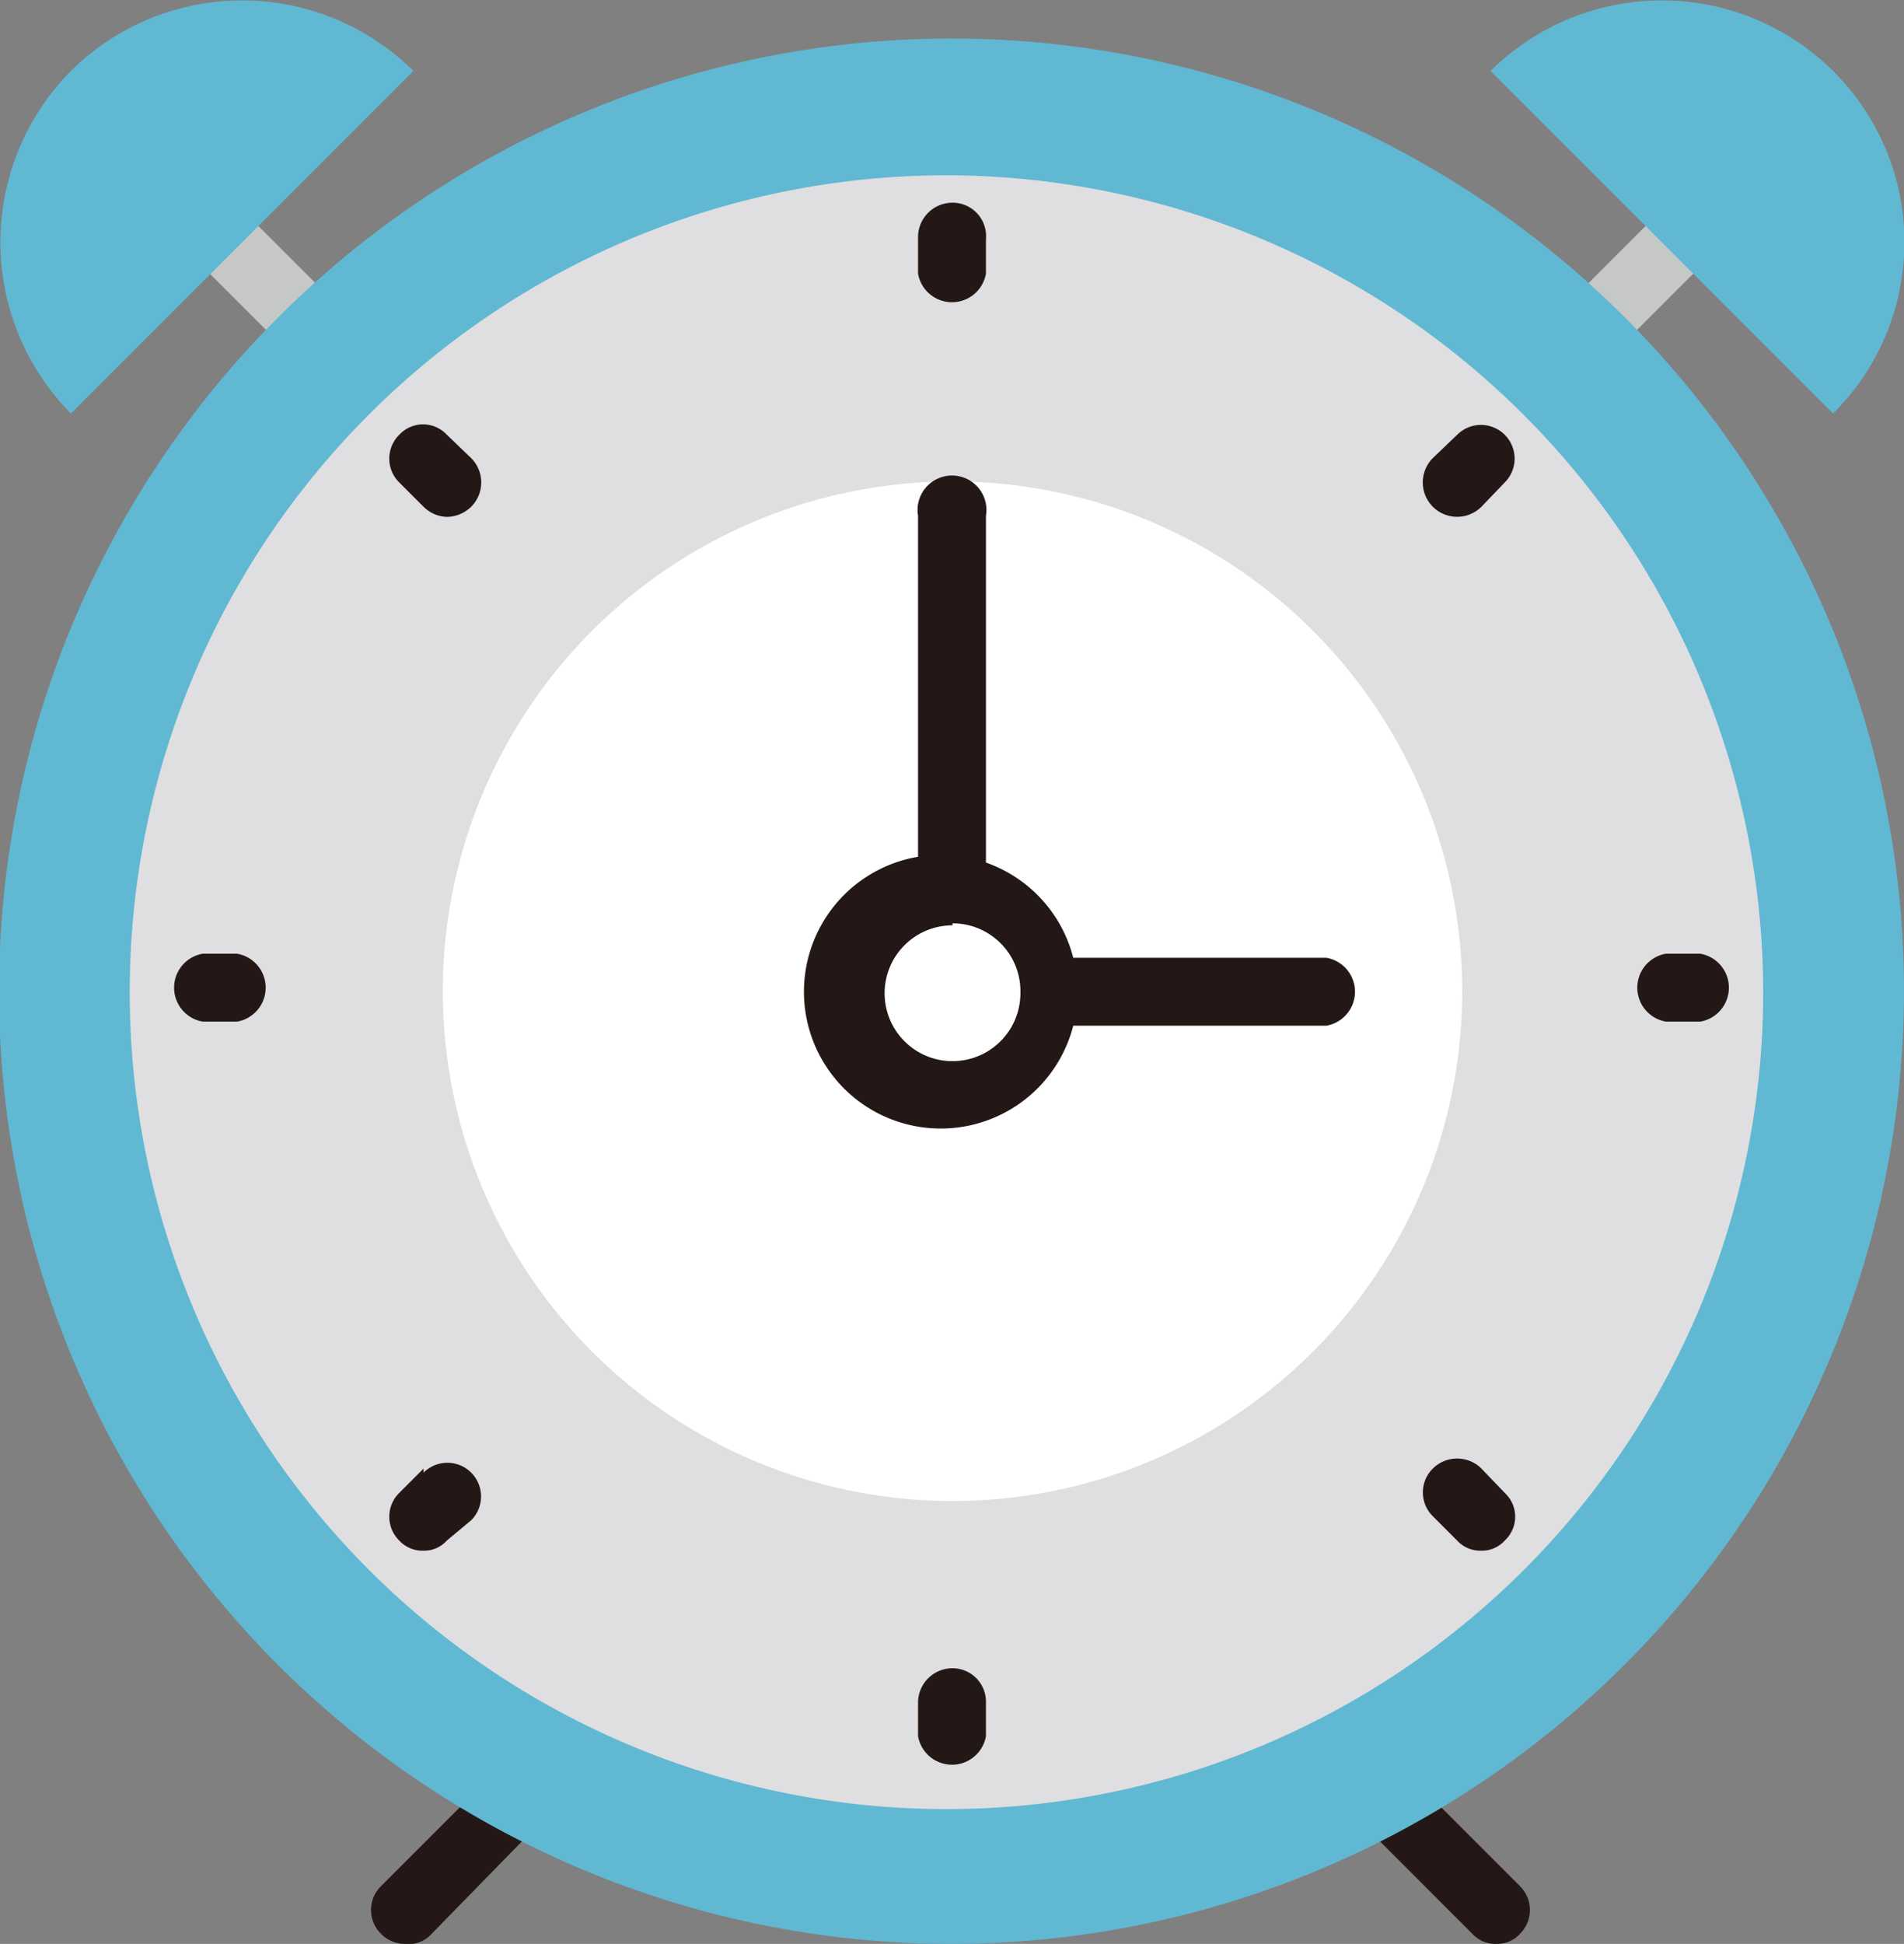
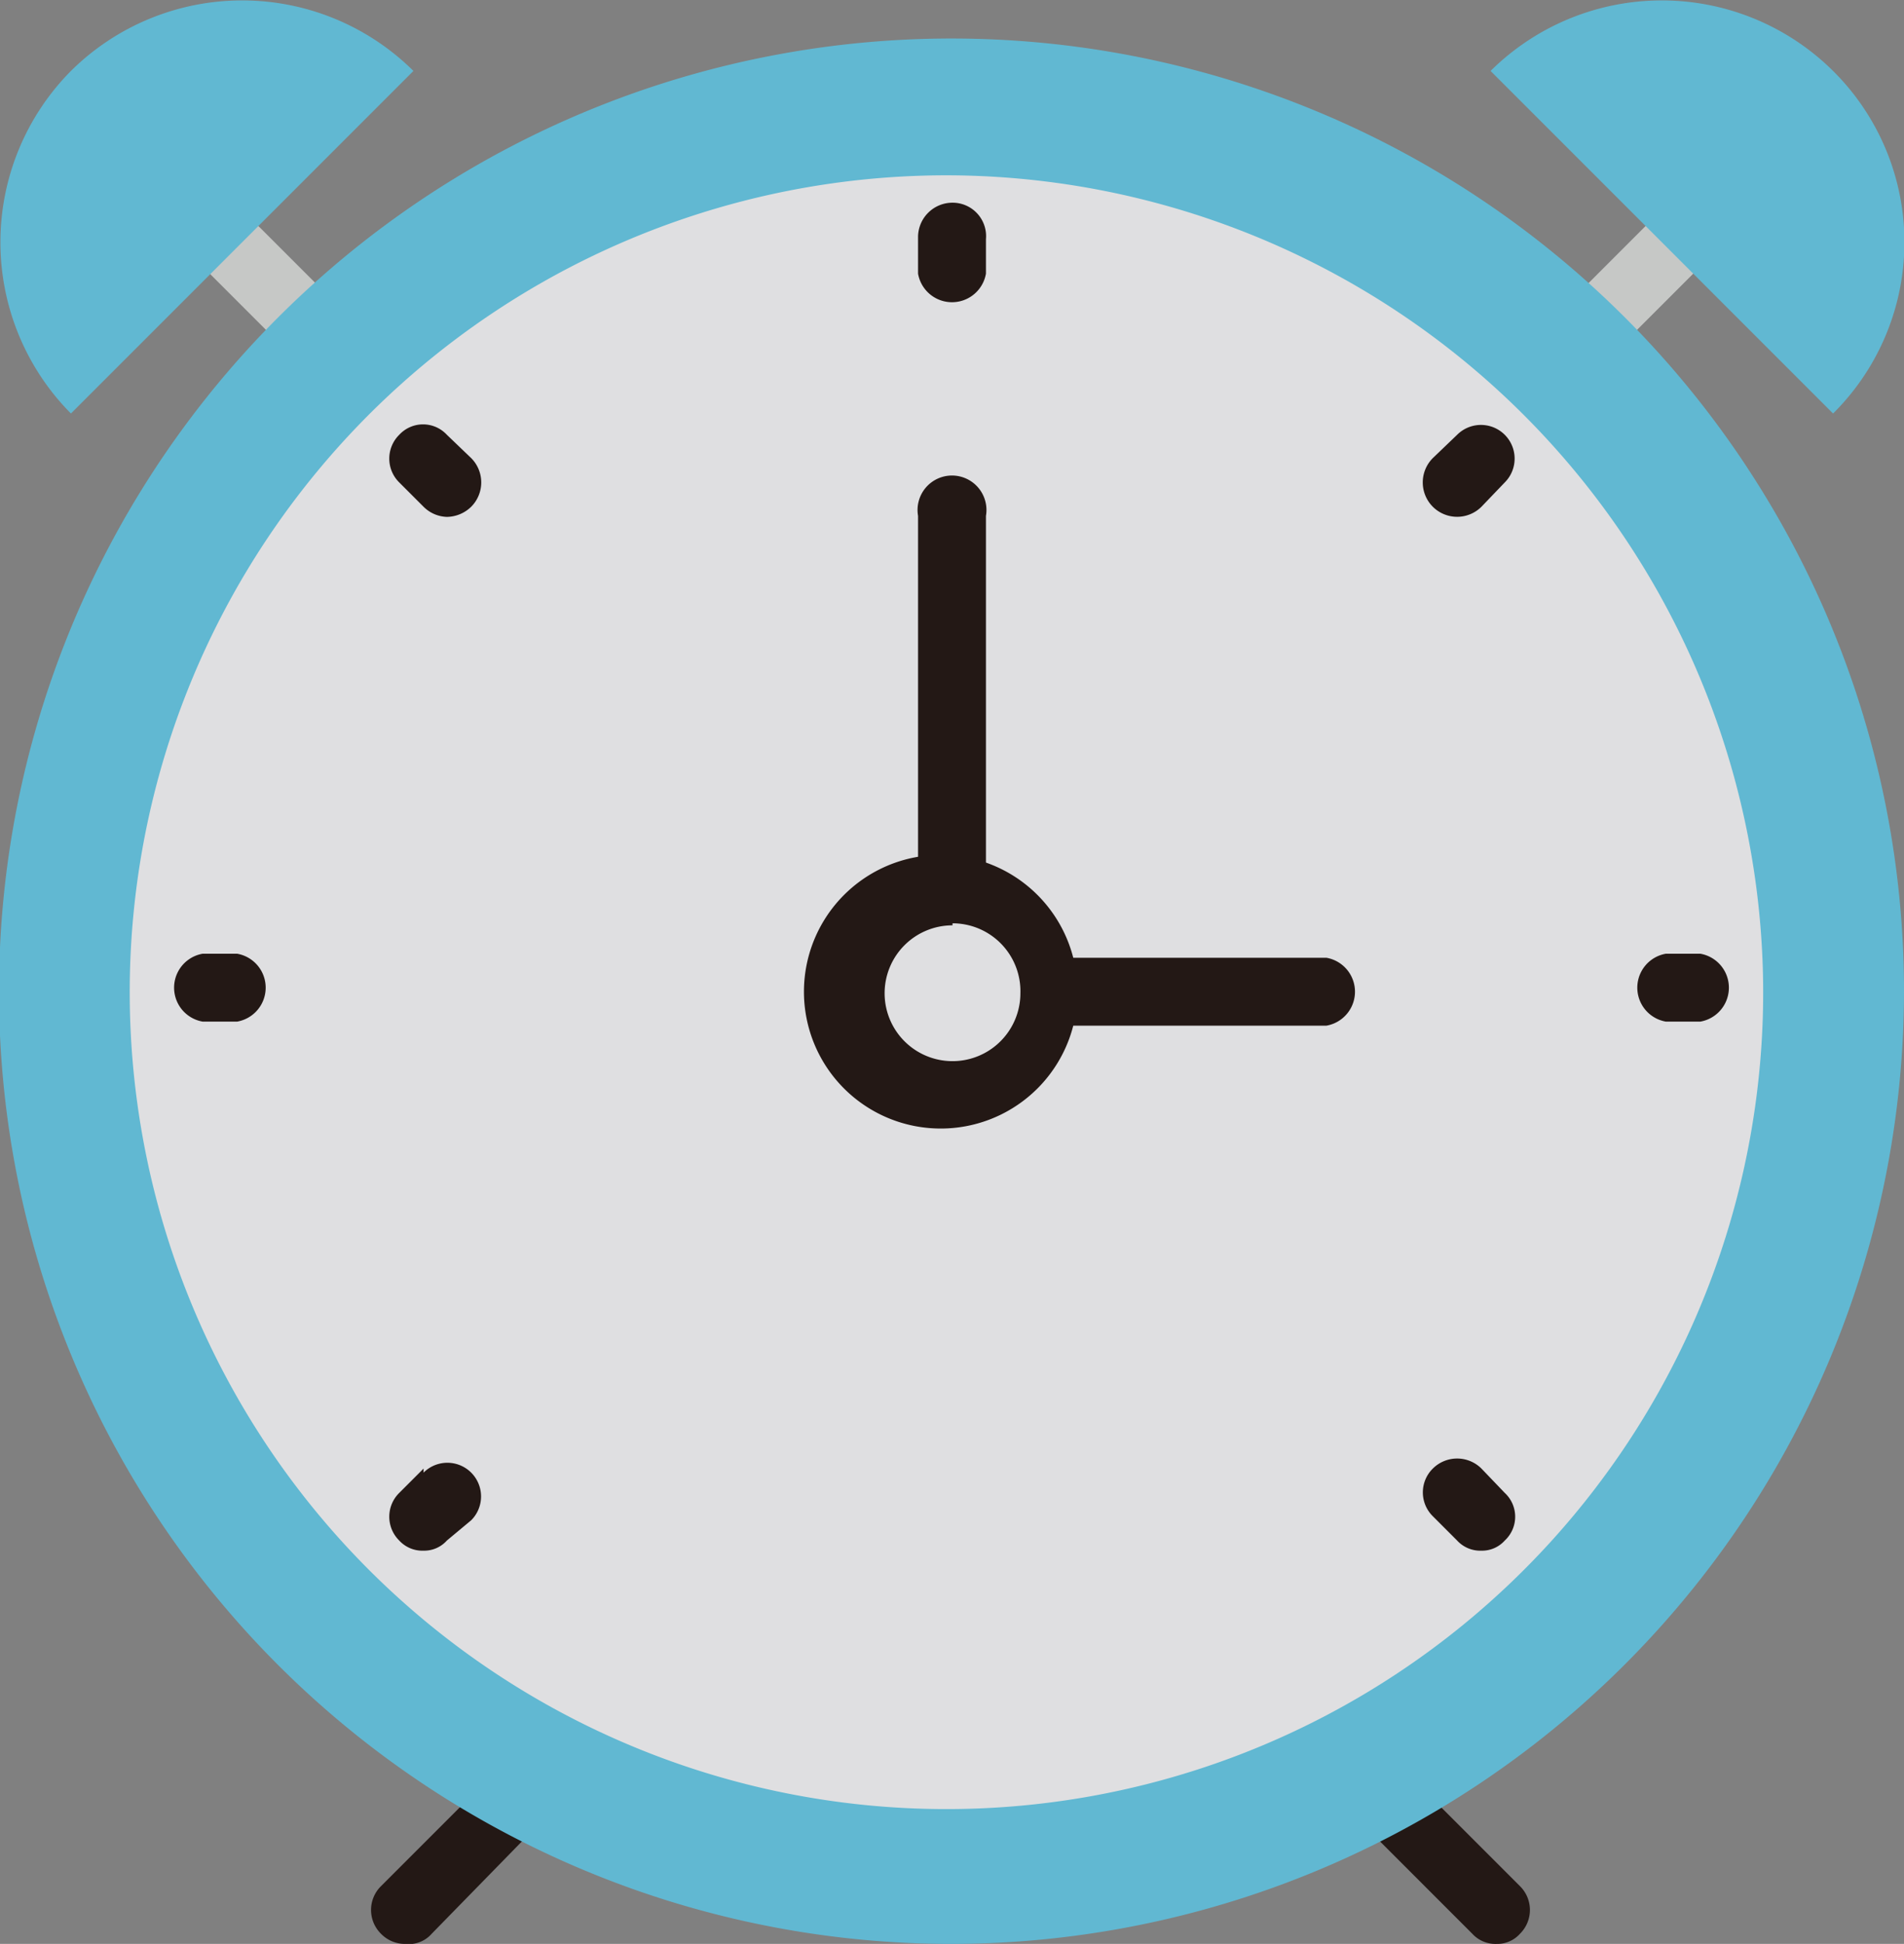
<svg xmlns="http://www.w3.org/2000/svg" width="18.79" height="19.18" viewBox="0 0 18.79 19.18">
  <rect x="0" y="0" width="18.79" height="19.18" fill="#808080" stroke="none" />
  <defs>
    <style>.be415563-ebe3-4439-806e-c34025994e6b{fill:#dfdfe1;}.a5585260-f4e1-4c4c-b55e-a93a29d8c6e4{fill:#fff;}.e3173ccb-67b0-4fca-b86d-b3722ea71495{fill:#231815;}.b79b3562-38c3-4bd2-a223-b7fa5dedb21f{fill:#c6c8c6;}.b8eae339-4770-4aa9-845d-ea0915865b73{fill:#61b8d2;}</style>
  </defs>
  <g id="f9ebfb3f-77e0-452f-9c4b-34d6c063e5fd" data-name="レイヤー 2">
    <g id="aa768e16-e8a5-4336-8806-ca3bc7f676fc" data-name="レイヤー 1">
      <circle class="be415563-ebe3-4439-806e-c34025994e6b" cx="9.4" cy="9.78" r="8.73" />
-       <circle class="a5585260-f4e1-4c4c-b55e-a93a29d8c6e4" cx="9.4" cy="9.78" r="5.03" />
      <path class="e3173ccb-67b0-4fca-b86d-b3722ea71495" d="M4,19.18a.33.33,0,0,1-.24-.1.33.33,0,0,1,0-.47l1.32-1.32a.33.33,0,0,1,.47,0,.32.32,0,0,1,0,.47L4.26,19.08A.3.3,0,0,1,4,19.18Z" />
      <path class="e3173ccb-67b0-4fca-b86d-b3722ea71495" d="M14.77,19.18a.31.31,0,0,1-.24-.1L13.2,17.75a.33.33,0,1,1,.47-.47L15,18.61a.33.33,0,0,1,0,.47A.3.3,0,0,1,14.77,19.18Z" />
      <path class="b79b3562-38c3-4bd2-a223-b7fa5dedb21f" d="M15.47,3.82a.37.37,0,0,1-.24-.1.34.34,0,0,1,0-.48l1-1a.33.33,0,1,1,.47.47l-1,1A.39.39,0,0,1,15.47,3.82Z" />
      <path class="b79b3562-38c3-4bd2-a223-b7fa5dedb21f" d="M3.32,3.82a.34.34,0,0,1-.23-.1l-1-1a.33.33,0,0,1,0-.47.34.34,0,0,1,.48,0l1,1a.34.34,0,0,1,0,.48A.35.35,0,0,1,3.32,3.82Z" />
      <path class="b8eae339-4770-4aa9-845d-ea0915865b73" d="M9.4,19.18a9.4,9.4,0,1,1,9.39-9.4A9.41,9.41,0,0,1,9.4,19.18Zm0-17.45a8.06,8.06,0,1,0,8,8A8.07,8.07,0,0,0,9.4,1.73Z" />
      <path class="e3173ccb-67b0-4fca-b86d-b3722ea71495" d="M9.4,2a.34.34,0,0,0-.34.33V2.7a.34.34,0,0,0,.67,0V2.36A.33.33,0,0,0,9.4,2Z" />
-       <path class="e3173ccb-67b0-4fca-b86d-b3722ea71495" d="M9.4,16.46a.34.34,0,0,0-.34.33v.34a.34.34,0,0,0,.67,0v-.34A.33.33,0,0,0,9.4,16.46Z" />
      <path class="e3173ccb-67b0-4fca-b86d-b3722ea71495" d="M16.78,9.41h-.34a.34.34,0,0,0,0,.67h.34a.34.34,0,0,0,0-.67Z" />
      <path class="e3173ccb-67b0-4fca-b86d-b3722ea71495" d="M2.35,9.41H2a.34.34,0,0,0,0,.67h.34a.34.34,0,0,0,0-.67Z" />
      <path class="e3173ccb-67b0-4fca-b86d-b3722ea71495" d="M14.38,4.29l-.24.23a.34.34,0,0,0,0,.48.34.34,0,0,0,.48,0l.23-.24a.33.33,0,0,0-.47-.47Z" />
      <path class="e3173ccb-67b0-4fca-b86d-b3722ea71495" d="M4.18,14.49l-.24.24a.33.33,0,0,0,0,.47.31.31,0,0,0,.24.1.3.3,0,0,0,.23-.1L4.65,15a.33.33,0,0,0-.47-.47Z" />
      <path class="e3173ccb-67b0-4fca-b86d-b3722ea71495" d="M14.62,14.49a.34.34,0,0,0-.48,0,.33.33,0,0,0,0,.47l.24.24a.31.31,0,0,0,.24.1.3.3,0,0,0,.23-.1.32.32,0,0,0,0-.47Z" />
      <path class="e3173ccb-67b0-4fca-b86d-b3722ea71495" d="M4.41,4.29a.32.32,0,0,0-.47,0,.33.33,0,0,0,0,.47L4.18,5a.34.34,0,0,0,.23.1A.35.35,0,0,0,4.65,5a.34.34,0,0,0,0-.48Z" />
      <path class="e3173ccb-67b0-4fca-b86d-b3722ea71495" d="M13.09,10.12H10.4a.34.34,0,0,1,0-.67h2.69a.34.34,0,0,1,0,.67Z" />
      <path class="e3173ccb-67b0-4fca-b86d-b3722ea71495" d="M9.4,9.11a.34.34,0,0,1-.34-.33V5.09a.34.34,0,1,1,.67,0V8.78A.33.33,0,0,1,9.4,9.11Z" />
      <path class="e3173ccb-67b0-4fca-b86d-b3722ea71495" d="M9.4,11.13a1.35,1.35,0,1,1,0-2.69,1.35,1.35,0,0,1,0,2.69Zm0-2a.67.67,0,0,0-.67.67.67.67,0,1,0,1.34,0A.67.67,0,0,0,9.4,9.11Z" />
      <path class="b8eae339-4770-4aa9-845d-ea0915865b73" d="M18.09.7a2.38,2.38,0,0,1,0,3.38L14.71.7A2.4,2.4,0,0,1,18.09.7Z" />
      <path class="b8eae339-4770-4aa9-845d-ea0915865b73" d="M.7.7a2.4,2.4,0,0,0,0,3.38L4.08.7A2.4,2.4,0,0,0,.7.7Z" />
    </g>
  </g>
</svg>